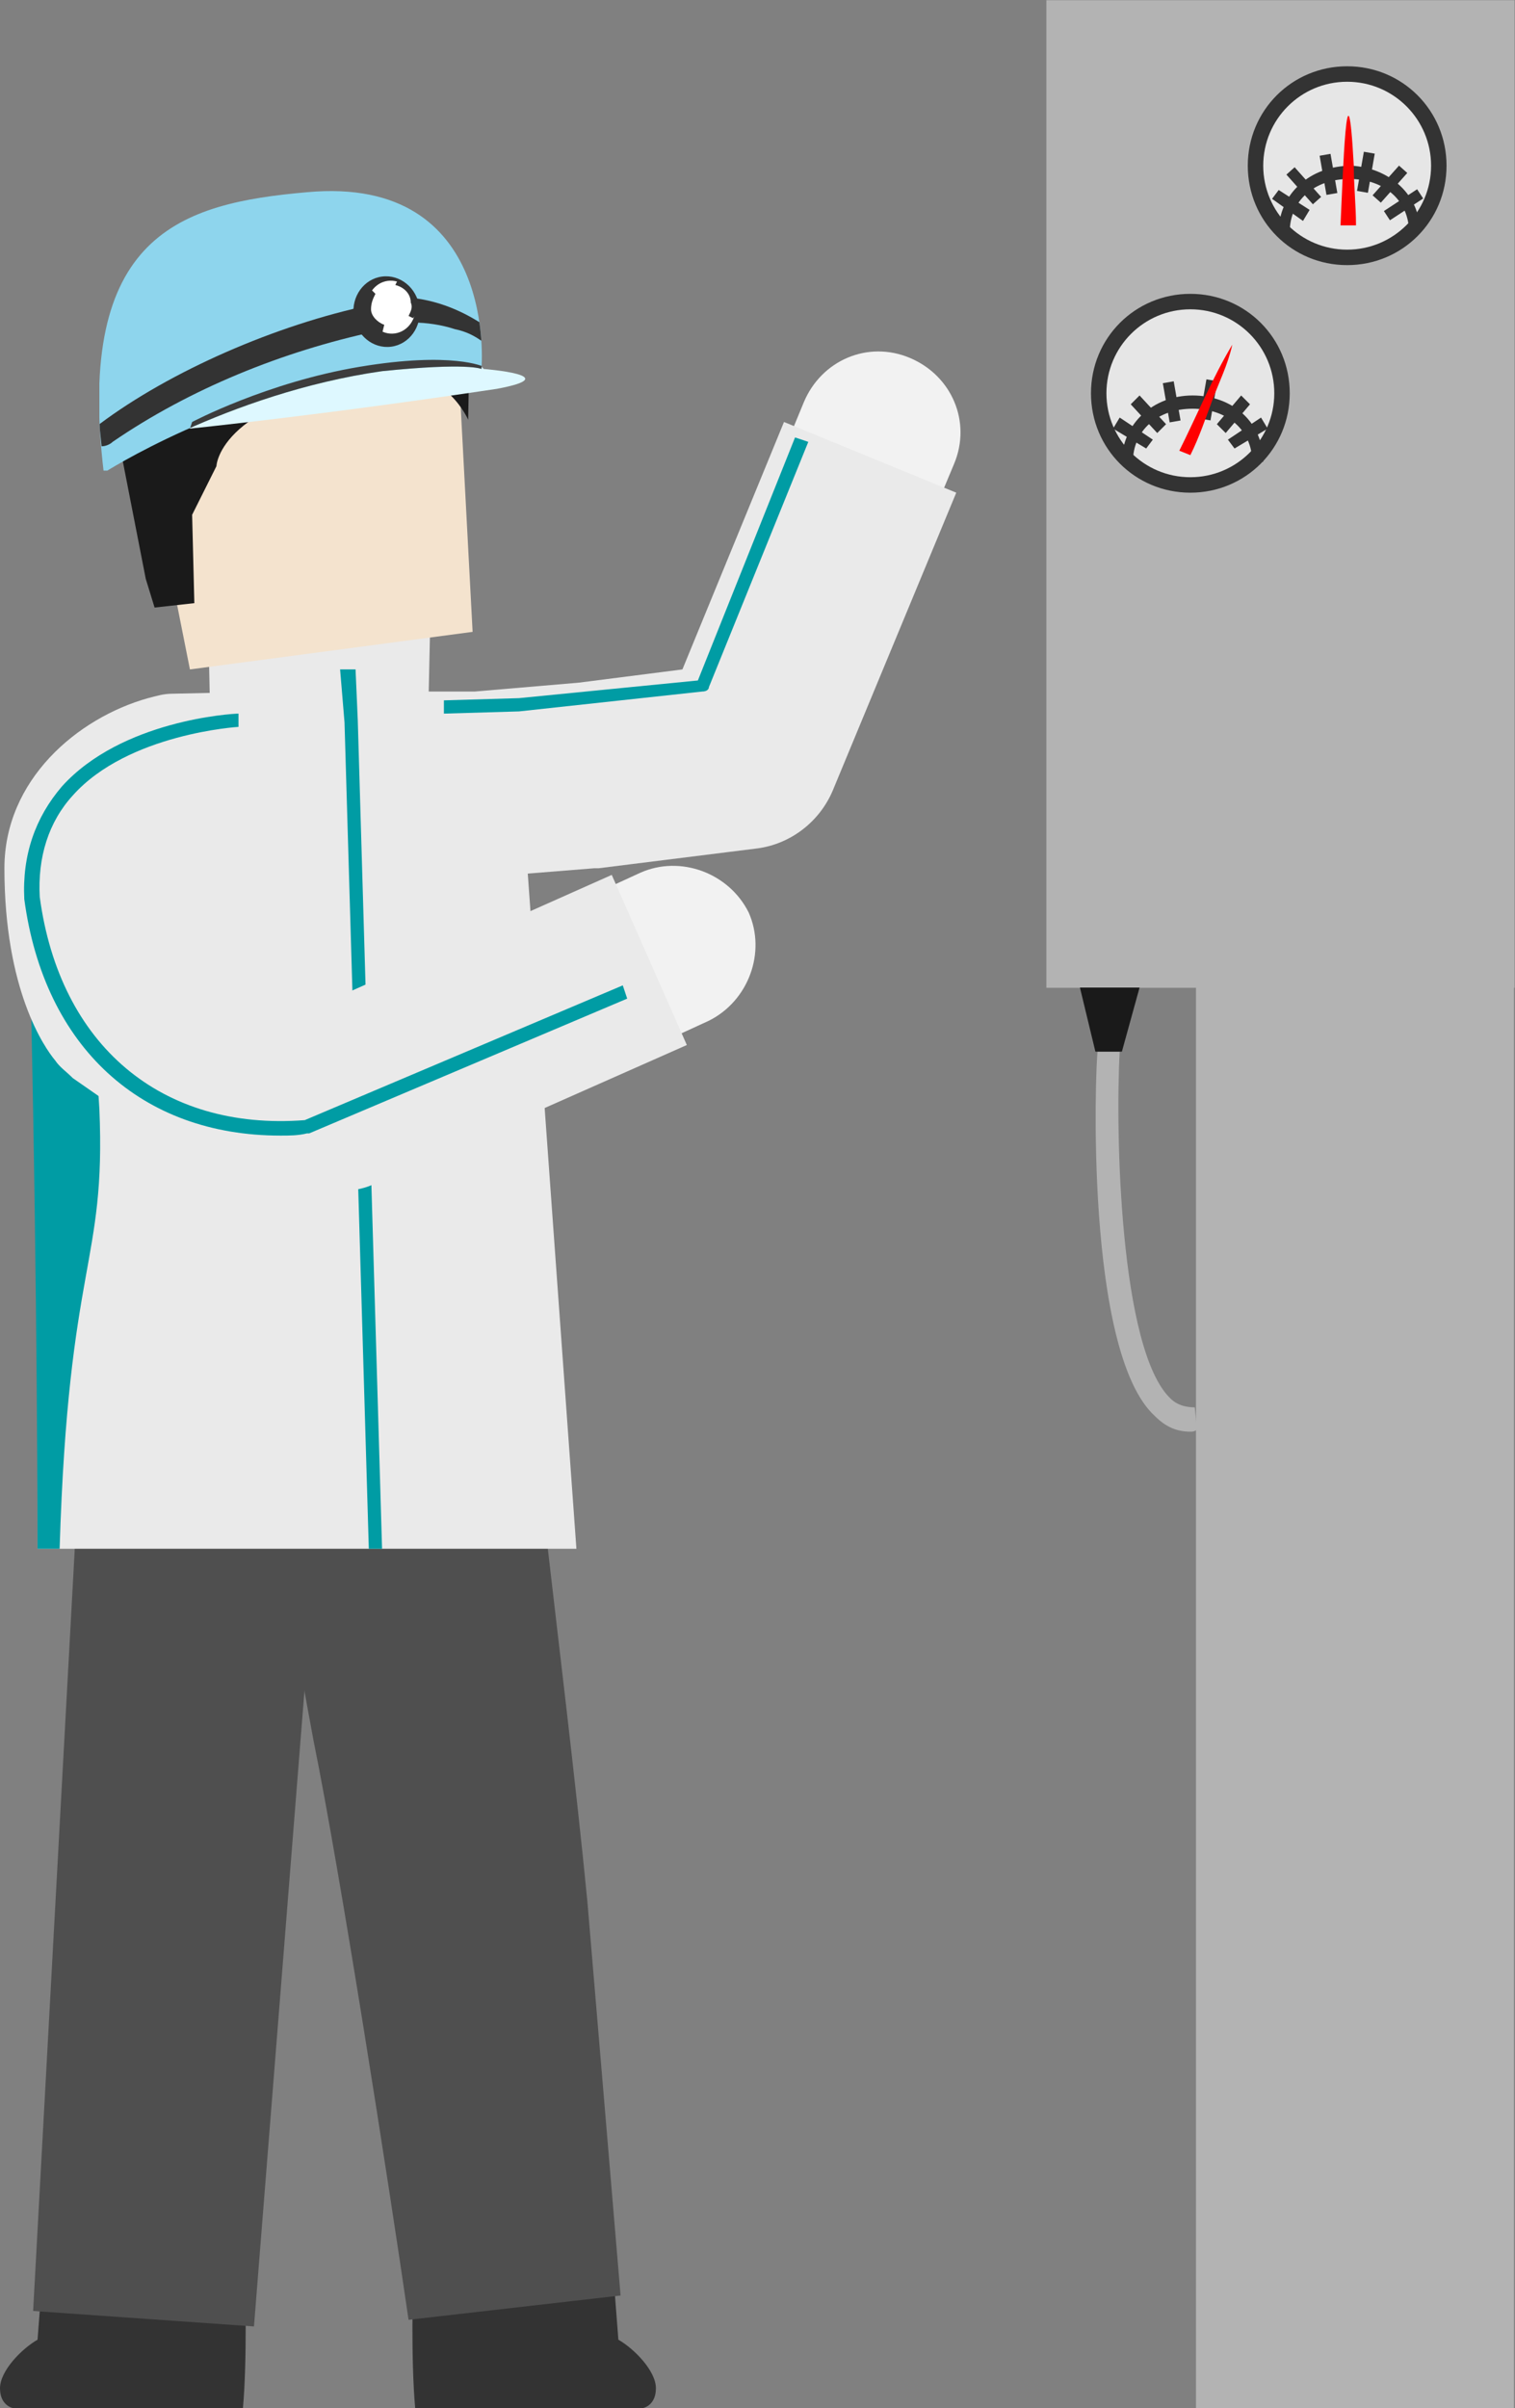
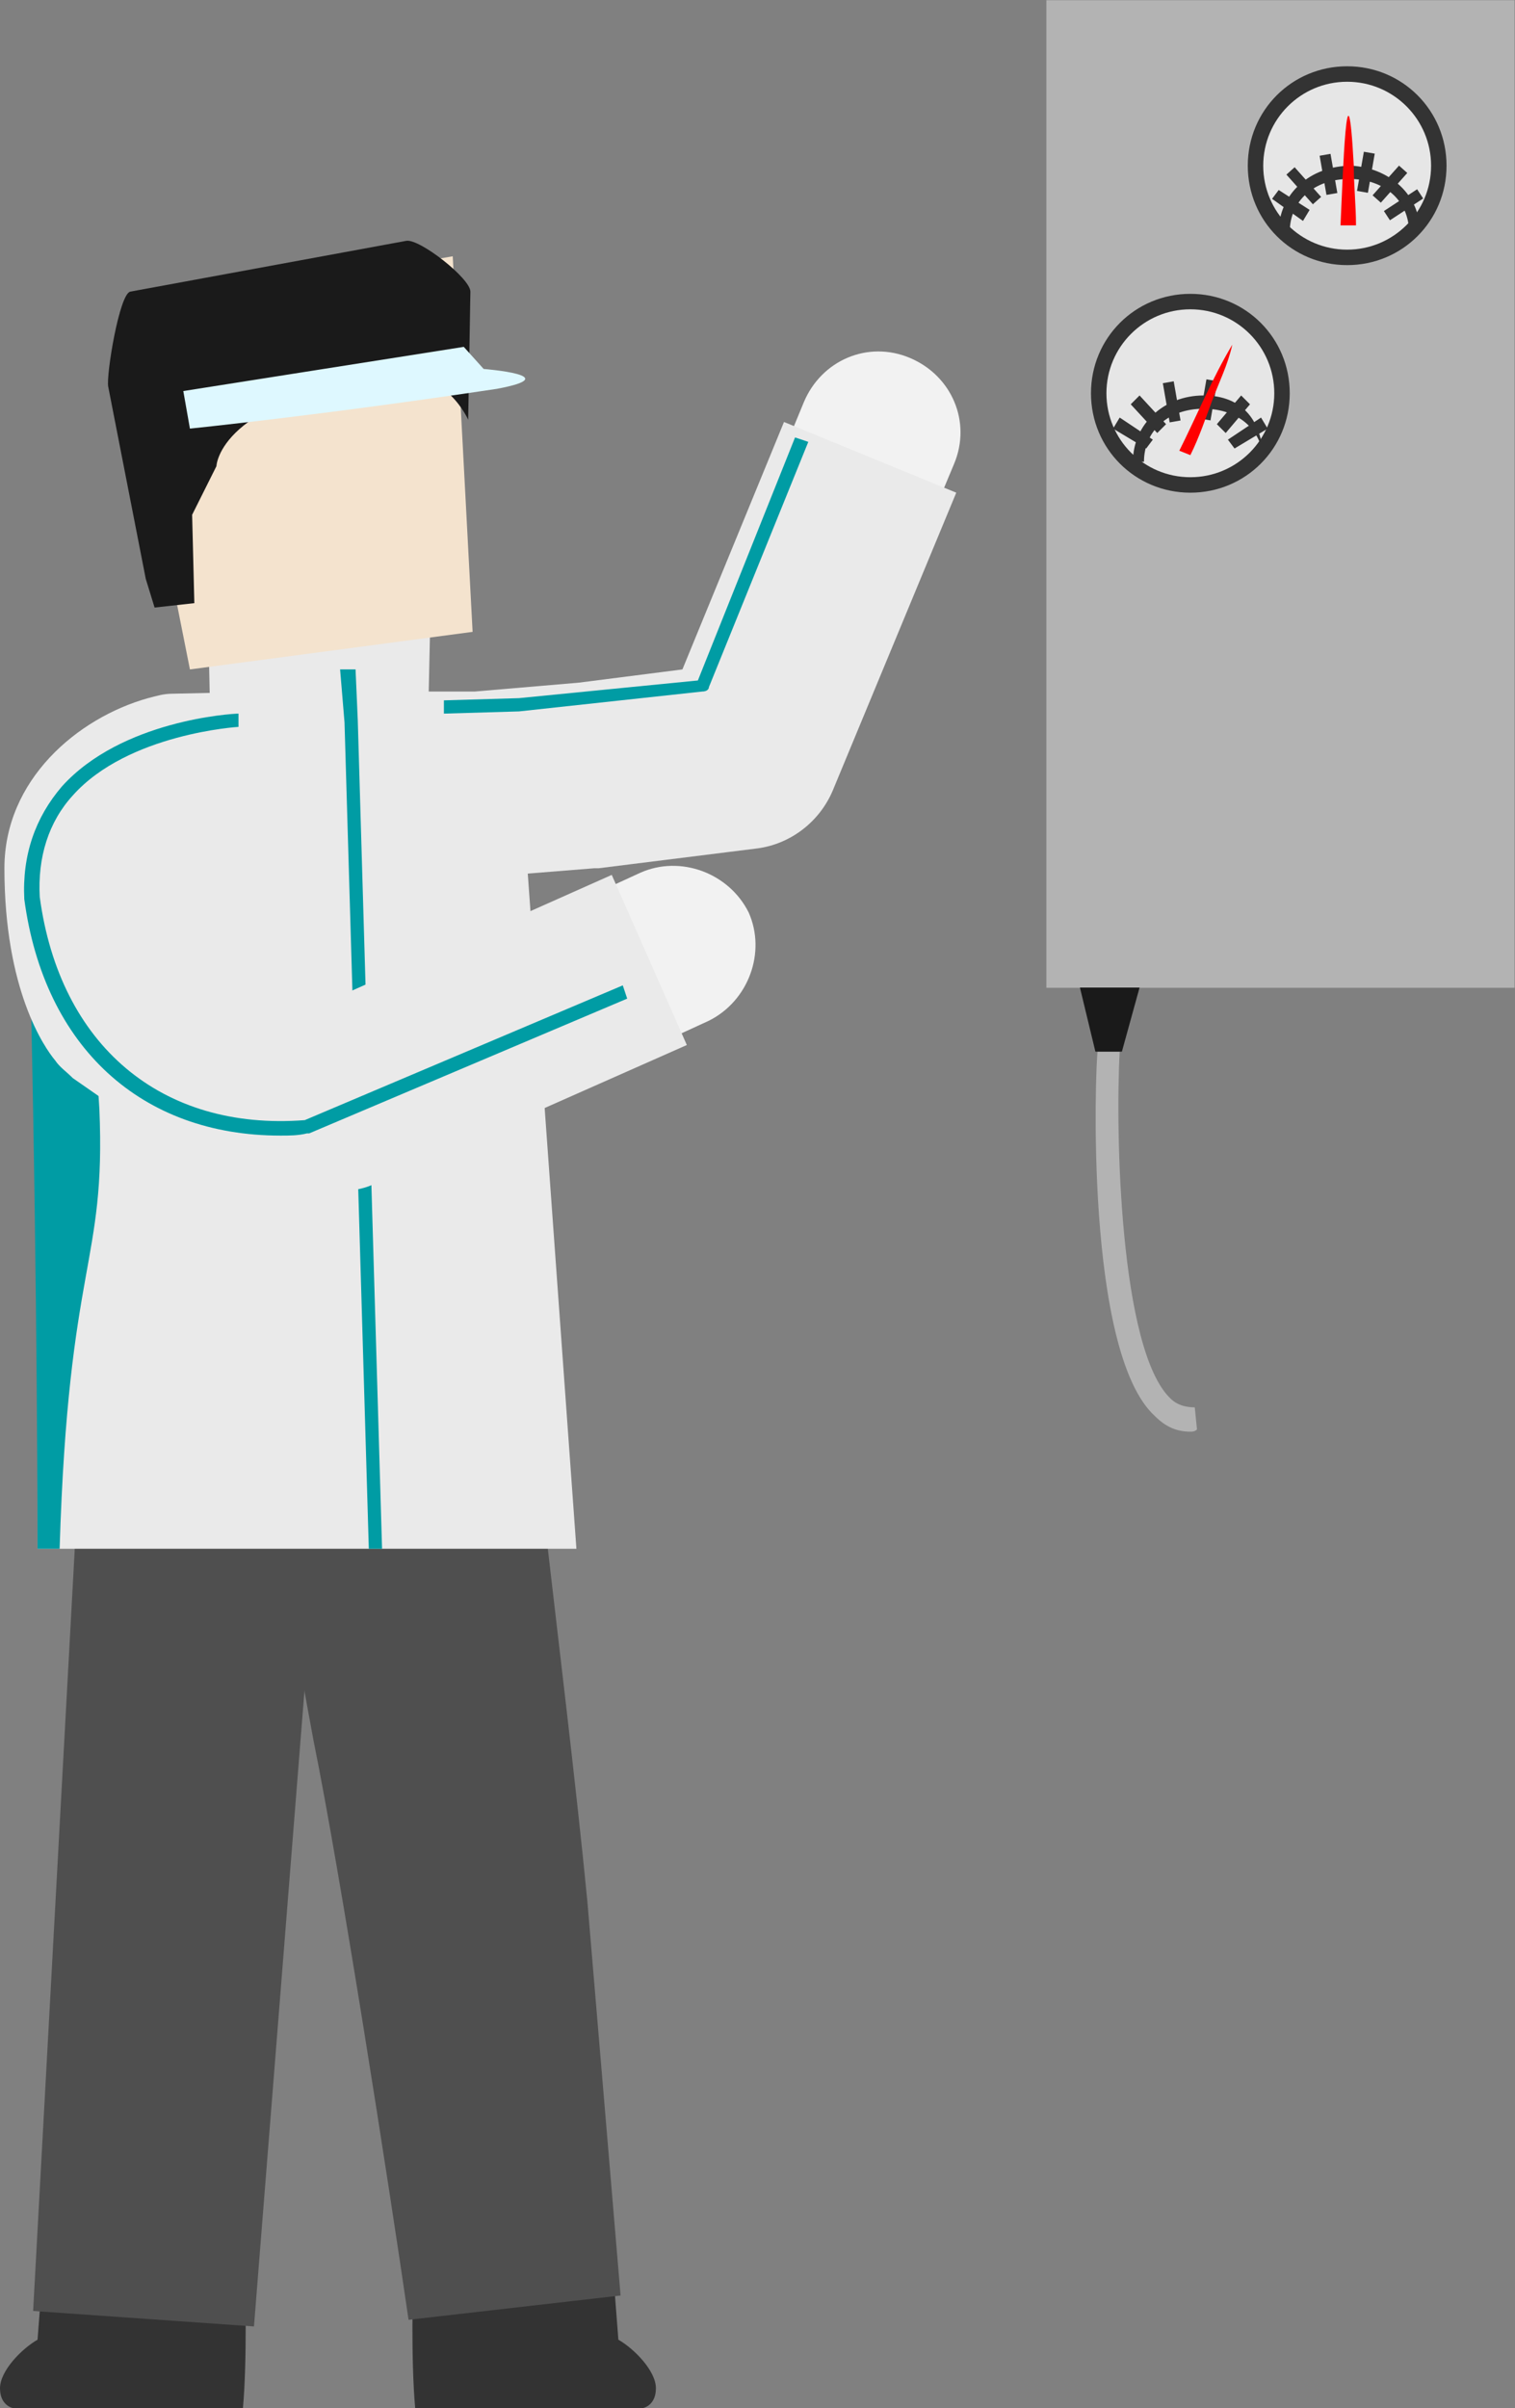
<svg xmlns="http://www.w3.org/2000/svg" xmlns:xlink="http://www.w3.org/1999/xlink" version="1.1" id="レイヤー_1" x="0px" y="0px" width="68.6px" height="109px" viewBox="0 0 68.6 109" style="enable-background:new 0 0 68.6 109;" xml:space="preserve">
  <rect x="0" y="0" width="68.6" height="109" fill="#808080" stroke="none" />
  <style type="text/css">
	.st0{fill:#333333;}
	.st1{fill:#4F4F4F;}
	.st2{fill:#EAEAEA;}
	.st3{fill:#009CA4;}
	.st4{fill:#F2F2F2;}
	.st5{fill:#F4E3CE;}
	.st6{fill:#1A1A1A;}
	.st7{fill:#DEF8FF;}
	.st8{clip-path:url(#SVGID_00000000914449292248477720000000471668287120606089_);}
	.st9{fill:#8ED5ED;}
	.st10{fill:#3D3D3D;}
	.st11{fill:#FFFFFF;}
	.st12{fill:#B3B3B3;}
	.st13{fill:#E6E6E6;}
	.st14{fill:#FF0000;}
</style>
  <g>
    <g>
      <g>
        <path class="st0" d="M18.7,103.4c0,0-0.1,3.4,0.1,5.6h10.3c0,0,0.6-0.1,0.6-0.9s-1-1.8-1.7-2.2l-0.2-2.6L18.7,103.4z" />
      </g>
      <g>
        <path class="st0" d="M11.1,103.4c0,0,0.1,3.4-0.1,5.6H0.6c0,0-0.6-0.1-0.6-0.9c0-0.8,1-1.8,1.7-2.2l0.2-2.6L11.1,103.4z" />
      </g>
      <g>
        <path class="st1" d="M24.6,68.3c0.6,5.3,1.5,12.6,2,17.8c0,0,1.5,17.8,1.5,17.8l-9.6,1.1c-0.9-6.2-3.1-20.3-4.3-26.2     c0,0-1.6-8.7-1.6-8.7L24.6,68.3L24.6,68.3z" />
      </g>
      <g>
        <polygon class="st1" points="1.5,104.6 3.5,68 14.4,68.8 11.5,105.3 1.5,104.6    " />
      </g>
      <g>
        <polygon class="st2" points="1.7,70.1 1.7,36.8 23.7,36.8 26.1,70.1 1.7,70.1    " />
      </g>
      <g>
        <path class="st3" d="M1.4,45.3l1.9-5c0,0,0.8,3,1.2,9.9c0.3,7.1-1.4,6.8-1.8,19.9H1.7C1.7,70.1,1.7,58.7,1.4,45.3z" />
      </g>
      <g>
        <path class="st4" d="M12.4,39.2c-2,0-3.7-1.6-3.7-3.7c0-2,1.6-3.7,3.7-3.7l9.1,0l4.7-0.4l5-0.6l5.2-12.6c0.8-1.9,2.9-2.8,4.8-2     c1.9,0.8,2.8,2.9,2,4.8l-6.1,14.6c-0.5,1.2-1.6,2.1-2.9,2.2l-7.2,0.9c-0.1,0-0.1,0-0.2,0l-5,0.4c-0.1,0-0.2,0-0.3,0L12.4,39.2     C12.4,39.2,12.4,39.2,12.4,39.2z" />
      </g>
      <g>
        <path class="st2" d="M11.5,54.5l-8.2-5.7C3,48.5,2.7,48.3,2.5,48c-0.5-0.6-2.3-3.2-2.3-8.7c0-4,3.3-6.8,6.5-7.7     c0.4-0.1,0.7-0.2,1.1-0.2l4.5-0.1l9.2,0l4.7-0.4l4.7-0.6l4.6-11.2l7.8,3.2l-5.6,13.5c-0.6,1.4-1.9,2.4-3.4,2.6l-7.2,0.9     c-0.1,0-0.1,0-0.2,0l-5,0.4c-0.1,0-0.2,0-0.3,0l-9.3,0l-3.7,0.1c0,0-0.1,0-0.1,0.1c0,1.3,0.2,2.1,0.4,2.6l7.3,5.1L11.5,54.5z" />
      </g>
      <g>
        <path class="st3" d="M20.1,32.3l0-0.6l3.4-0.1l8.1-0.8l4.4-11l0.6,0.2l-4.5,11.1c0,0.1-0.1,0.2-0.3,0.2l-8.3,0.9L20.1,32.3z" />
      </g>
      <g>
        <polygon class="st2" points="19.5,27.3 19.4,31.9 9.5,31.6 9.4,26.9    " />
      </g>
      <g>
        <polygon class="st3" points="16.7,70.1 15.6,32.7 15.4,30.3 16.1,30.3 16.2,32.6 17.3,70.1    " />
      </g>
      <g>
        <polygon class="st5" points="20.5,11.6 21.4,28.6 8.6,30.3 5.4,14.2    " />
      </g>
      <g>
        <path class="st6" d="M21.2,19c0,0-1-2.3-3.4-2c-7.9,1-8,4.1-8,4.1l-1.1,2.2l0.1,4L7,27.5l-0.4-1.3l-1.7-8.7     c-0.1-0.5,0.5-4.2,1-4.3l12.5-2.3c0.6-0.1,2.9,1.7,2.9,2.3L21.2,19z" />
      </g>
      <g>
        <path class="st4" d="M15.7,53.3c-1.4,0-2.7-0.8-3.3-2.1c-0.8-1.8,0-4,1.8-4.9L29,39.5c1.8-0.8,4,0,4.9,1.8c0.8,1.8,0,4-1.8,4.9     L17.3,53C16.8,53.2,16.3,53.3,15.7,53.3z" />
      </g>
      <g>
        <path class="st2" d="M15.4,53.9c-0.8,0-1.6-0.2-2.3-0.7L1.5,45.5l4.6-7l9.7,6.4l11.9-5.3l3.4,7.7l-14,6.2     C16.6,53.8,16,53.9,15.4,53.9z" />
      </g>
      <g>
        <path class="st3" d="M12.7,51.4c-6.3,0-10.7-4-11.6-10.7c-0.1-2,0.5-3.7,1.7-5.1c2.7-3,7.7-3.3,8-3.3l0,0.6c0,0-5,0.3-7.5,3.1     c-1.1,1.2-1.6,2.8-1.5,4.6c0.9,6.7,5.5,10.6,12,10.1l14.4-6.1l0.2,0.6L14,51.3c0,0-0.1,0-0.1,0C13.5,51.4,13.1,51.4,12.7,51.4z" />
      </g>
      <g>
        <g>
          <path class="st7" d="M8.6,19.4c0,0,5.9-0.6,13.9-1.8c3.2-0.6-0.6-0.9-0.6-0.9l-0.9-1L8.3,17.7L8.6,19.4z" />
        </g>
        <g>
          <defs>
-             <path id="SVGID_1_" d="M4.7,21.4c0,0,5.6-3.6,12.6-4.6c3.9-0.4,4.5-0.1,4.5-0.1s0.8-8.8-7.9-8C8.2,9.2,3.4,10.6,4.7,21.4z" />
-           </defs>
+             </defs>
          <clipPath id="SVGID_00000139275150859502609060000016497743782067528354_">
            <use xlink:href="#SVGID_1_" style="overflow:visible;" />
          </clipPath>
          <g style="clip-path:url(#SVGID_00000139275150859502609060000016497743782067528354_);">
            <rect x="4.5" y="8.6" class="st9" width="17.4" height="12.7" />
          </g>
          <g style="clip-path:url(#SVGID_00000139275150859502609060000016497743782067528354_);">
            <path class="st0" d="M17,15c-4.2,0.9-8.4,2.6-11.9,5c-0.1,0.1-0.3,0.2-0.5,0.2c0,0-0.1-1-0.1-1c3.2-2.4,8-4.5,12.3-5.4       C16.8,13.8,17,15,17,15L17,15z" />
          </g>
          <g style="clip-path:url(#SVGID_00000139275150859502609060000016497743782067528354_);">
            <path class="st0" d="M18.8,13.5c1.5,0.2,2.8,0.9,3.9,1.8c0,0-0.6,0.7-0.6,0.7c0-0.3-0.1-0.4-0.2-0.5c-0.4-0.3-0.8-0.5-1.3-0.6       c-0.6-0.2-1.3-0.3-1.9-0.3C18.8,14.7,18.8,13.5,18.8,13.5L18.8,13.5z" />
          </g>
          <g style="clip-path:url(#SVGID_00000139275150859502609060000016497743782067528354_);">
-             <path class="st10" d="M8.6,19.4l0.1-0.3c0,0,3.4-1.8,7.6-2.5c4.2-0.7,5.6,0,5.6,0l0,0.1L8.6,19.4z" />
-           </g>
+             </g>
          <g style="clip-path:url(#SVGID_00000139275150859502609060000016497743782067528354_);">
            <ellipse transform="matrix(0.992 -0.13 0.13 0.992 -1.688 2.393)" class="st0" cx="17.5" cy="14.1" rx="1.5" ry="1.6" />
          </g>
          <g style="clip-path:url(#SVGID_00000139275150859502609060000016497743782067528354_);">
            <ellipse transform="matrix(0.992 -0.13 0.13 0.992 -1.65 2.415)" class="st11" cx="17.7" cy="13.9" rx="1.1" ry="1.2" />
          </g>
          <g style="clip-path:url(#SVGID_00000139275150859502609060000016497743782067528354_);">
            <path class="st0" d="M17.3,15.1c-0.5-0.2-0.8-0.6-0.9-1.1c0-0.4,0-0.7,0.3-1l0.3,0.3c-0.1,0.2-0.2,0.4-0.2,0.7       c0,0.3,0.3,0.6,0.6,0.7L17.3,15.1z" />
          </g>
          <g style="clip-path:url(#SVGID_00000139275150859502609060000016497743782067528354_);">
            <path class="st0" d="M18.7,14.4l-0.2-0.1c0.1-0.2,0.2-0.4,0.1-0.6c0-0.4-0.3-0.7-0.7-0.8l0.1-0.2c0.5,0.1,0.8,0.5,0.9,1       C18.9,13.9,18.9,14.2,18.7,14.4z" />
          </g>
        </g>
      </g>
    </g>
    <g>
      <g>
        <rect x="47.4" y="0" transform="matrix(-1 -4.480206e-11 4.480206e-11 -1 115.98 44.71)" class="st12" width="21.2" height="44.7" />
      </g>
      <g>
-         <rect x="54.2" y="44.2" transform="matrix(-1 -4.516133e-11 4.516133e-11 -1 122.754 153.203)" class="st12" width="14.4" height="64.8" />
-       </g>
+         </g>
      <g>
        <g>
          <circle class="st13" cx="61" cy="7.5" r="4.1" />
          <path class="st0" d="M61,12c-2.5,0-4.5-2-4.5-4.5s2-4.5,4.5-4.5c2.5,0,4.5,2,4.5,4.5S63.5,12,61,12z M61,3.7      c-2.1,0-3.8,1.7-3.8,3.8s1.7,3.8,3.8,3.8c2.1,0,3.8-1.7,3.8-3.8S63.1,3.7,61,3.7z" />
        </g>
        <g>
          <path class="st0" d="M64.3,10.5h-0.5c0-1.4-1.1-2.4-2.7-2.4s-2.7,1-2.7,2.4h-0.5c0-1.7,1.4-3,3.3-3C62.9,7.6,64.3,8.8,64.3,10.5      z" />
        </g>
        <g>
          <path class="st14" d="M60.7,10.2C60.8,8,61,2,61.3,7.5c0,0.9,0.1,1.8,0.1,2.7H60.7L60.7,10.2z" />
        </g>
        <g>
          <rect x="62.7" y="9" transform="matrix(0.836 -0.548 0.548 0.836 5.314 36.388)" class="st0" width="1.8" height="0.5" />
        </g>
        <g>
          <rect x="62.1" y="8.1" transform="matrix(0.665 -0.747 0.747 0.665 14.804 49.843)" class="st0" width="1.8" height="0.5" />
        </g>
        <g>
          <rect x="61" y="7.6" transform="matrix(0.172 -0.985 0.985 0.172 43.469 67.419)" class="st0" width="1.8" height="0.5" />
        </g>
        <g>
          <polygon class="st0" points="59,10 57.6,9 57.9,8.6 59.3,9.5     " />
        </g>
        <g>
          <rect x="58.8" y="7.5" transform="matrix(0.746 -0.666 0.666 0.746 9.389 41.469)" class="st0" width="0.5" height="1.8" />
        </g>
        <g>
          <rect x="59.9" y="7" transform="matrix(0.985 -0.172 0.172 0.985 -0.452 10.457)" class="st0" width="0.5" height="1.8" />
        </g>
      </g>
      <g>
        <g>
          <circle class="st13" cx="53.9" cy="17.8" r="4.1" />
          <path class="st0" d="M53.9,22.3c-2.5,0-4.5-2-4.5-4.5s2-4.5,4.5-4.5s4.5,2,4.5,4.5S56.4,22.3,53.9,22.3z M53.9,14      c-2.1,0-3.8,1.7-3.8,3.8s1.7,3.8,3.8,3.8s3.8-1.7,3.8-3.8S56,14,53.9,14z" />
        </g>
        <g>
-           <path class="st0" d="M57.2,20.9h-0.5c0-1.4-1.1-2.4-2.7-2.4s-2.7,1-2.7,2.4h-0.5c0-1.7,1.4-3,3.2-3S57.2,19.1,57.2,20.9z" />
+           <path class="st0" d="M57.2,20.9c0-1.4-1.1-2.4-2.7-2.4s-2.7,1-2.7,2.4h-0.5c0-1.7,1.4-3,3.2-3S57.2,19.1,57.2,20.9z" />
        </g>
        <g>
          <polygon class="st0" points="55.9,20.3 55.6,19.9 57.1,18.9 57.4,19.4     " />
        </g>
        <g>
          <polygon class="st0" points="55.5,19.6 55.1,19.2 56.2,17.9 56.6,18.3     " />
        </g>
        <g>
          <rect x="53.9" y="17.9" transform="matrix(0.172 -0.985 0.985 0.172 27.416 68.955)" class="st0" width="1.8" height="0.5" />
        </g>
        <g>
          <polygon class="st0" points="51.9,20.3 50.4,19.4 50.7,18.9 52.2,19.9     " />
        </g>
        <g>
          <polygon class="st0" points="52.4,19.6 51.2,18.3 51.6,17.9 52.8,19.2     " />
        </g>
        <g>
          <rect x="52.8" y="17.3" transform="matrix(0.985 -0.172 0.172 0.985 -2.33 9.386)" class="st0" width="0.5" height="1.8" />
        </g>
        <g>
          <path class="st14" d="M53.4,20.4c0.8-1.6,1.5-3.3,2.4-4.8c-0.2,0.9-0.6,1.7-0.9,2.5c-0.3,0.8-0.6,1.7-1,2.5L53.4,20.4L53.4,20.4      z" />
        </g>
      </g>
      <g>
        <path class="st12" d="M53.9,64.8c-0.6,0-1.1-0.2-1.6-0.7c-3.2-2.9-2.7-15.9-2.6-16.5l1,0c-0.2,3.6,0,13.5,2.3,15.7     c0.3,0.3,0.7,0.4,1.1,0.4l0.1,1C54.1,64.8,54,64.8,53.9,64.8z" />
      </g>
      <g>
        <polygon class="st6" points="48.9,44.7 49.6,47.6 50.8,47.6 51.6,44.7    " />
      </g>
    </g>
  </g>
</svg>